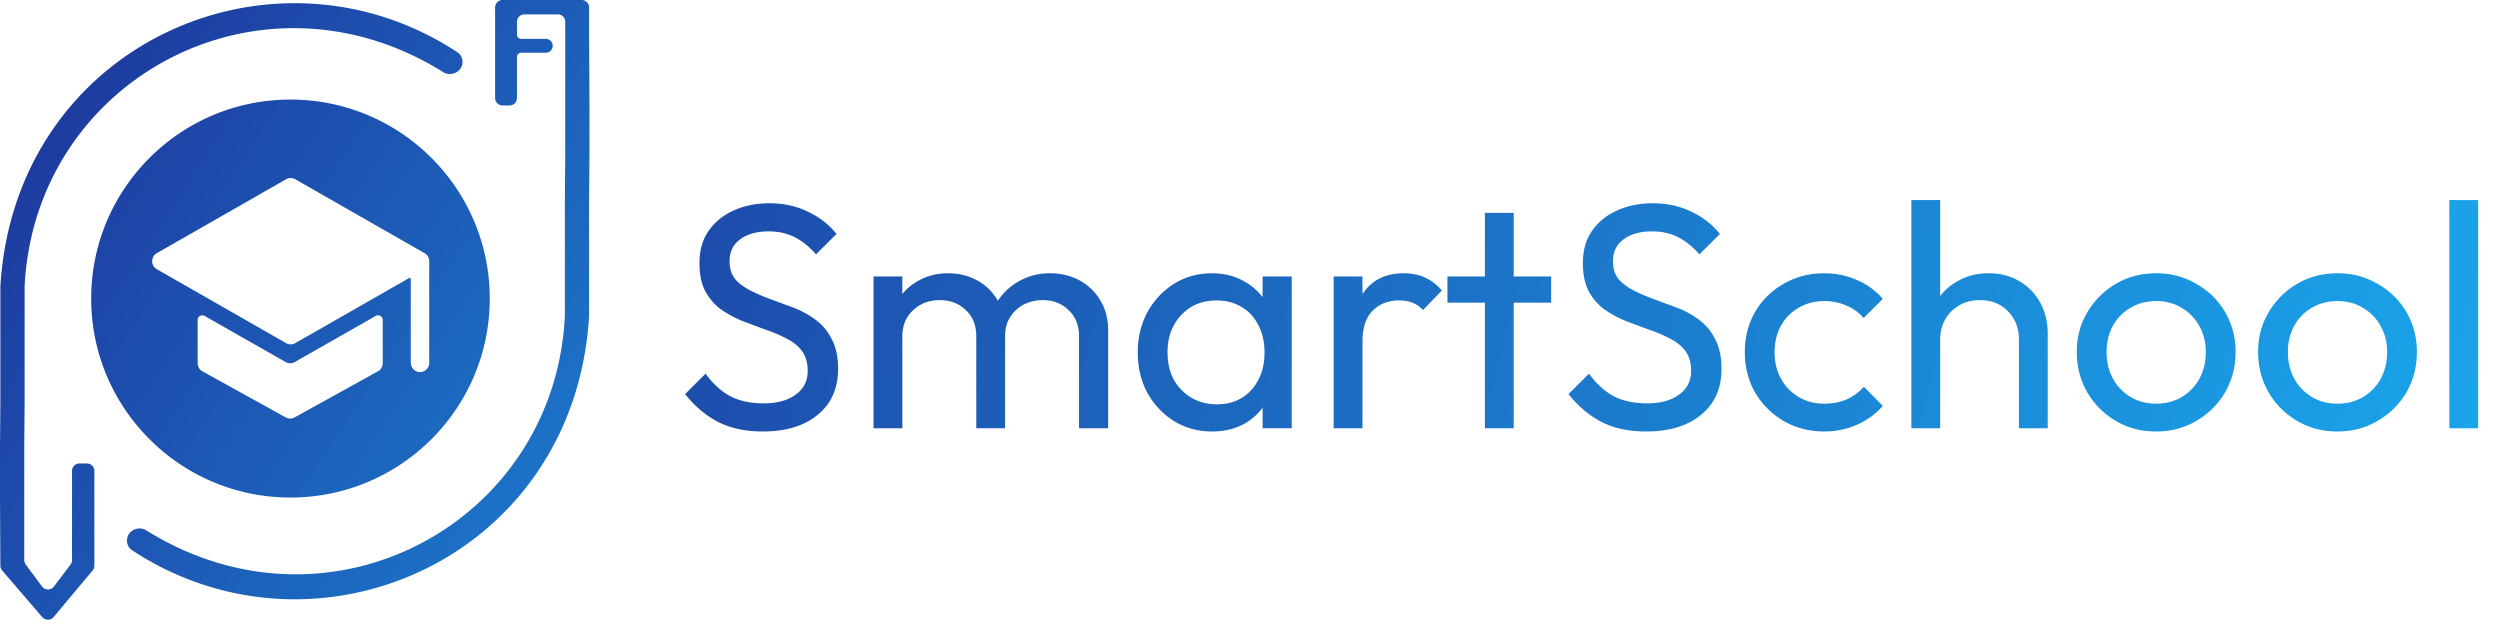
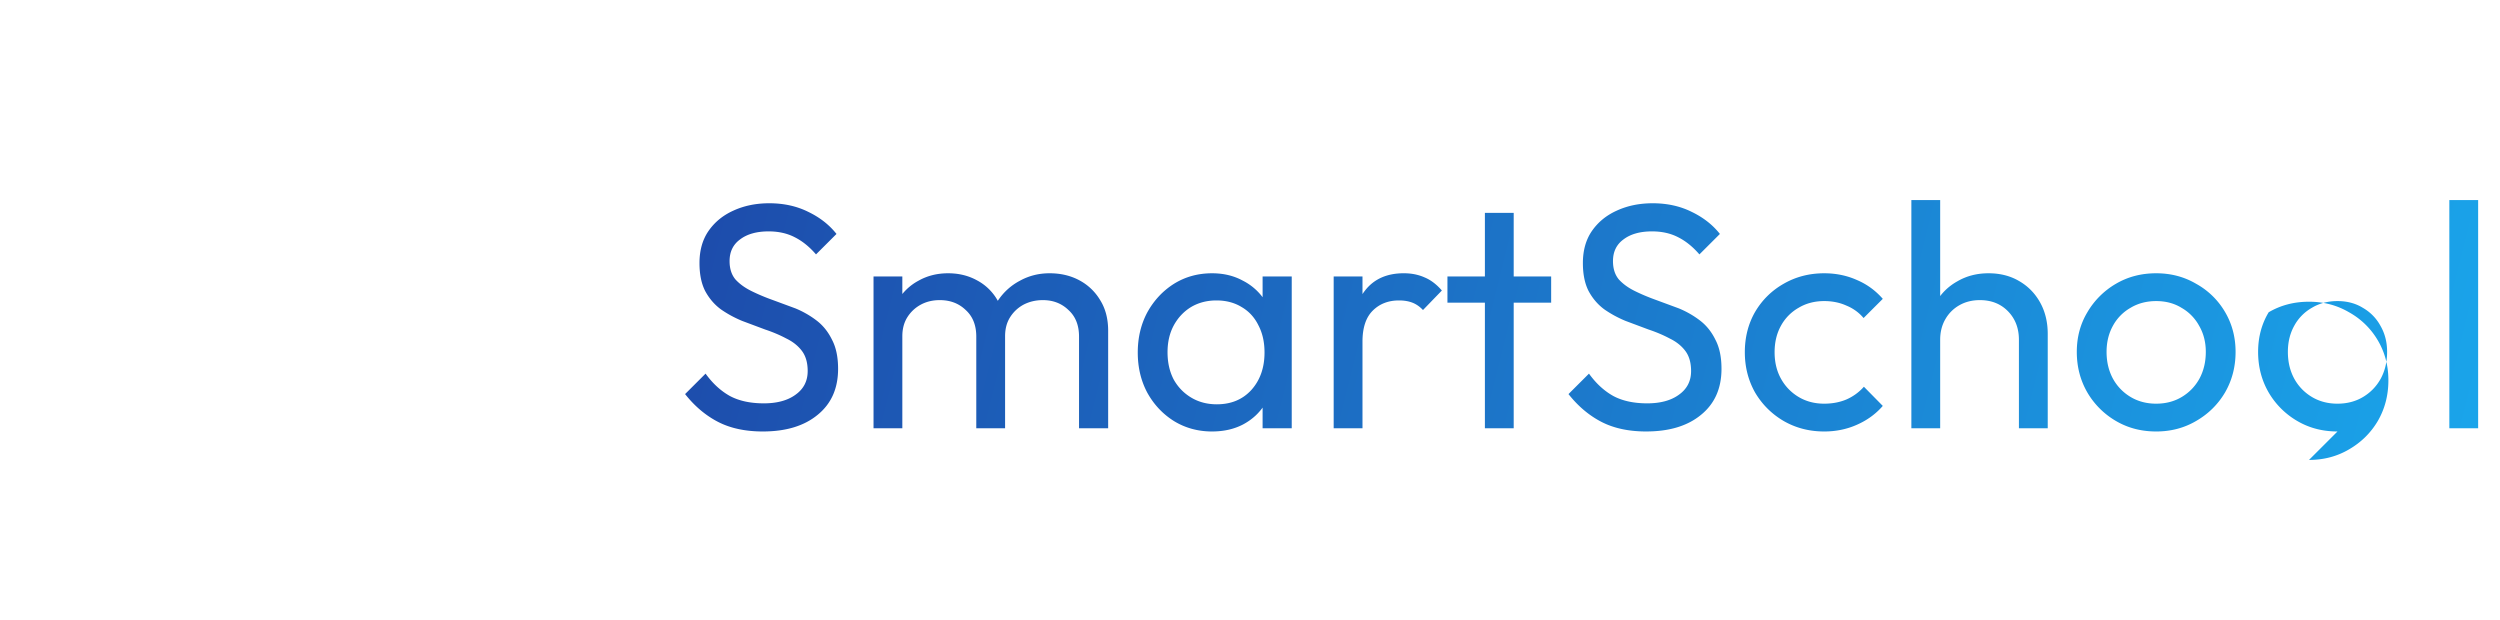
<svg xmlns="http://www.w3.org/2000/svg" width="379" height="94" fill="none">
-   <path d="M115.651 65.412c-2.653 0-4.917-.485-6.794-1.454s-3.542-2.374-4.998-4.215l3.106-3.101c1.068 1.486 2.297 2.617 3.688 3.392 1.391.743 3.106 1.114 5.144 1.114 2.006 0 3.607-.436 4.804-1.308 1.229-.872 1.844-2.067 1.844-3.586 0-1.26-.291-2.277-.873-3.053s-1.375-1.405-2.378-1.89c-.971-.517-2.038-.969-3.203-1.357l-3.494-1.308c-1.165-.485-2.232-1.066-3.203-1.744-.97-.711-1.763-1.631-2.378-2.762-.582-1.131-.873-2.552-.873-4.264 0-1.906.453-3.521 1.359-4.845.938-1.357 2.2-2.39 3.785-3.101 1.617-.743 3.429-1.114 5.435-1.114 2.2 0 4.173.436 5.92 1.308 1.747.84 3.171 1.954 4.271 3.343l-3.106 3.101c-1.003-1.163-2.087-2.035-3.251-2.616-1.133-.581-2.443-.872-3.931-.872-1.812 0-3.252.404-4.319 1.211-1.068.775-1.602 1.874-1.602 3.295 0 1.131.292 2.051.874 2.762.615.678 1.407 1.26 2.378 1.744a29.77 29.77 0 0 0 3.203 1.357l3.542 1.308c1.165.484 2.232 1.098 3.203 1.841s1.747 1.712 2.329 2.907c.615 1.163.922 2.633.922 4.409 0 2.972-1.035 5.298-3.105 6.977-2.039 1.68-4.805 2.52-8.299 2.52zm16.776-.485V41.912h4.367v23.015h-4.367zm15.577 0V51.022c0-1.712-.534-3.053-1.601-4.022-1.036-1.001-2.346-1.502-3.931-1.502-1.068 0-2.022.226-2.863.678s-1.521 1.082-2.038 1.89-.777 1.777-.777 2.907l-1.795-.872c0-1.744.372-3.263 1.116-4.555a8.05 8.05 0 0 1 3.154-3.004c1.326-.743 2.815-1.114 4.465-1.114 1.617 0 3.073.355 4.367 1.066a7.72 7.72 0 0 1 3.106 3.004c.776 1.292 1.164 2.827 1.164 4.603v14.827h-4.367zm15.577 0V51.022c0-1.712-.533-3.053-1.601-4.022-1.035-1.001-2.329-1.502-3.882-1.502-1.068 0-2.038.226-2.912.678a5.45 5.45 0 0 0-2.038 1.89c-.518.808-.777 1.777-.777 2.907l-2.474-.872c.097-1.777.566-3.295 1.407-4.555.873-1.292 1.989-2.294 3.348-3.004 1.359-.743 2.847-1.114 4.465-1.114 1.682 0 3.187.355 4.513 1.066a8.05 8.05 0 0 1 3.154 3.004c.809 1.292 1.213 2.843 1.213 4.652v14.778h-4.416zm20.162.485c-2.103 0-4.012-.517-5.726-1.551-1.715-1.066-3.074-2.503-4.077-4.312-.97-1.809-1.455-3.844-1.455-6.105s.485-4.296 1.455-6.105c1.003-1.809 2.346-3.246 4.028-4.312 1.715-1.066 3.64-1.599 5.775-1.599 1.747 0 3.3.371 4.659 1.114a8.58 8.58 0 0 1 3.348 3.004c.841 1.26 1.31 2.73 1.407 4.409v6.929c-.097 1.647-.566 3.117-1.407 4.409-.809 1.292-1.909 2.31-3.3 3.053-1.359.711-2.928 1.066-4.707 1.066zm.728-4.119c2.168 0 3.915-.727 5.241-2.18 1.326-1.486 1.99-3.376 1.99-5.669 0-1.583-.308-2.956-.922-4.119-.583-1.195-1.424-2.116-2.524-2.762-1.1-.678-2.378-1.017-3.834-1.017s-2.749.339-3.882 1.017c-1.1.678-1.973 1.615-2.62 2.81-.615 1.163-.922 2.503-.922 4.022 0 1.551.307 2.923.922 4.119.647 1.163 1.536 2.084 2.669 2.762s2.426 1.017 3.882 1.017zm6.939 3.634v-6.202l.825-5.621-.825-5.572v-5.621h4.416v23.015h-4.416zm10.775 0V41.912h4.368v23.015h-4.368zm4.368-13.131l-1.65-.727c0-2.94.679-5.282 2.038-7.026s3.316-2.617 5.872-2.617c1.164 0 2.216.21 3.154.63.938.388 1.812 1.05 2.62 1.987L215.724 47c-.485-.517-1.019-.888-1.601-1.115s-1.262-.339-2.038-.339c-1.618 0-2.944.517-3.98 1.55s-1.552 2.6-1.552 4.7zm18.557 13.131V32.27h4.367v32.658h-4.367zm-5.678-19.042v-3.973h15.723v3.973h-15.723zm30.144 19.527c-2.653 0-4.918-.485-6.794-1.454s-3.543-2.374-4.999-4.215l3.106-3.101c1.068 1.486 2.297 2.617 3.688 3.392 1.391.743 3.106 1.114 5.144 1.114 2.006 0 3.607-.436 4.804-1.308 1.23-.872 1.844-2.067 1.844-3.586 0-1.26-.291-2.277-.873-3.053s-1.375-1.405-2.378-1.89c-.971-.517-2.038-.969-3.203-1.357l-3.494-1.308c-1.164-.485-2.232-1.066-3.203-1.744-.97-.711-1.763-1.631-2.377-2.762-.583-1.131-.874-2.552-.874-4.264 0-1.906.453-3.521 1.359-4.845.938-1.357 2.2-2.39 3.785-3.101 1.618-.743 3.429-1.114 5.435-1.114 2.2 0 4.173.436 5.92 1.308 1.747.84 3.171 1.954 4.271 3.343l-3.106 3.101c-1.003-1.163-2.087-2.035-3.251-2.616-1.133-.581-2.443-.872-3.931-.872-1.812 0-3.251.404-4.319 1.211-1.068.775-1.601 1.874-1.601 3.295 0 1.131.291 2.051.873 2.762.615.678 1.407 1.26 2.378 1.744s2.038.937 3.203 1.357l3.542 1.308c1.165.484 2.233 1.098 3.203 1.841s1.747 1.712 2.329 2.907c.615 1.163.922 2.633.922 4.409 0 2.972-1.035 5.298-3.105 6.977-2.038 1.68-4.805 2.52-8.298 2.52zm26.974 0c-2.264 0-4.319-.533-6.163-1.599-1.811-1.066-3.251-2.503-4.319-4.312-1.035-1.841-1.552-3.876-1.552-6.105 0-2.261.517-4.296 1.552-6.105 1.068-1.809 2.508-3.23 4.319-4.264 1.844-1.066 3.899-1.599 6.163-1.599 1.78 0 3.43.339 4.95 1.017 1.521.646 2.831 1.599 3.931 2.859l-2.912 2.907c-.712-.84-1.585-1.47-2.62-1.89-1.003-.452-2.119-.678-3.349-.678-1.455 0-2.75.339-3.882 1.017a6.95 6.95 0 0 0-2.669 2.713c-.647 1.163-.97 2.503-.97 4.022s.323 2.859.97 4.022a7.3 7.3 0 0 0 2.669 2.762c1.132.678 2.427 1.018 3.882 1.018 1.23 0 2.346-.21 3.349-.63 1.035-.452 1.925-1.098 2.669-1.938l2.863 2.907c-1.068 1.227-2.378 2.18-3.931 2.859-1.52.678-3.17 1.017-4.95 1.017zm29.518-.485V51.506c0-1.744-.55-3.182-1.65-4.312s-2.523-1.696-4.27-1.696c-1.165 0-2.2.258-3.106.775a5.63 5.63 0 0 0-2.135 2.132c-.518.904-.777 1.938-.777 3.101l-1.795-1.018c0-1.744.388-3.295 1.164-4.651s1.861-2.423 3.252-3.198c1.391-.808 2.96-1.211 4.707-1.211s3.284.388 4.61 1.163c1.359.775 2.426 1.857 3.203 3.246s1.165 2.988 1.165 4.797v14.294h-4.368zm-16.305 0V30.332h4.367v34.596h-4.367zm37.115.485c-2.264 0-4.303-.533-6.114-1.599a12 12 0 0 1-4.319-4.312c-1.068-1.841-1.602-3.892-1.602-6.154 0-2.229.534-4.232 1.602-6.008a12 12 0 0 1 4.319-4.312c1.811-1.066 3.85-1.599 6.114-1.599 2.233 0 4.254.533 6.066 1.599a11.53 11.53 0 0 1 4.368 4.264c1.067 1.809 1.601 3.828 1.601 6.057 0 2.261-.534 4.312-1.601 6.154-1.068 1.809-2.524 3.246-4.368 4.312-1.812 1.066-3.833 1.599-6.066 1.599zm0-4.215c1.456 0 2.75-.339 3.882-1.018s2.022-1.599 2.669-2.762c.647-1.195.971-2.552.971-4.07 0-1.486-.34-2.81-1.019-3.973a6.95 6.95 0 0 0-2.669-2.713c-1.1-.678-2.378-1.017-3.834-1.017s-2.75.339-3.882 1.017a6.95 6.95 0 0 0-2.669 2.713c-.647 1.163-.971 2.487-.971 3.973 0 1.518.324 2.875.971 4.07a7.3 7.3 0 0 0 2.669 2.762c1.132.678 2.426 1.018 3.882 1.018zm27.486 4.215c-2.264 0-4.303-.533-6.114-1.599a12 12 0 0 1-4.319-4.312c-1.068-1.841-1.602-3.892-1.602-6.154 0-2.229.534-4.232 1.602-6.008a12 12 0 0 1 4.319-4.312c1.811-1.066 3.85-1.599 6.114-1.599 2.232 0 4.254.533 6.066 1.599a11.53 11.53 0 0 1 4.368 4.264c1.067 1.809 1.601 3.828 1.601 6.057 0 2.261-.534 4.312-1.601 6.154-1.068 1.809-2.524 3.246-4.368 4.312-1.812 1.066-3.834 1.599-6.066 1.599zm0-4.215c1.456 0 2.75-.339 3.882-1.018s2.022-1.599 2.669-2.762c.647-1.195.971-2.552.971-4.07 0-1.486-.34-2.81-1.019-3.973a6.95 6.95 0 0 0-2.669-2.713c-1.1-.678-2.378-1.017-3.834-1.017s-2.75.339-3.882 1.017a6.95 6.95 0 0 0-2.669 2.713c-.647 1.163-.971 2.487-.971 3.973 0 1.518.324 2.875.971 4.07a7.3 7.3 0 0 0 2.669 2.762c1.132.678 2.426 1.018 3.882 1.018zm16.956 3.731V30.332h4.367v34.596h-4.367z" fill="url(#A)" />
-   <path fill-rule="evenodd" d="M85.633 30.489l.057-7.029V3.311a1.13 1.13 0 0 0-1.132-1.131h-5.053a1.13 1.13 0 0 0-1.132 1.131v1.938c0 .357.29.646.647.646h3.721a1.05 1.05 0 0 1 1.051 1.05 1.05 1.05 0 0 1-1.051 1.05h-3.721c-.357 0-.647.289-.647.646v6.218a1.13 1.13 0 0 1-1.132 1.131h-1.049a1.13 1.13 0 0 1-1.132-1.131V5.168 1.131A1.13 1.13 0 0 1 76.191 0h11.985a1.13 1.13 0 0 1 1.132 1.131v4.038l.057 10.821v7.471l-.057 7.029V47.92c-2.219 36.75-41.35 53.861-69.27 35.506-.494-.324-.788-.882-.788-1.472 0-1.467 1.685-2.326 2.93-1.549 27.735 17.311 61.9-1.091 63.453-32.485V30.489zM3.675 67.876l.057-7.029V43.417C5.285 12.022 39.451-6.38 67.186 10.931c1.245.777 2.93-.082 2.93-1.549 0-.59-.295-1.148-.788-1.472C41.407-10.445 2.276 6.667.057 43.417v17.431L0 67.876v7.471l.055 10.406a1.13 1.13 0 0 0 .273.73l6.073 7.07c.456.53 1.279.525 1.728-.011l5.915-7.06a1.13 1.13 0 0 0 .264-.725V71.389a1.13 1.13 0 0 0-1.132-1.13h-1.124a1.13 1.13 0 0 0-1.132 1.13v13.513a1.13 1.13 0 0 1-.227.679l-2.509 3.333c-.455.604-1.364.601-1.815-.006l-2.47-3.329a1.13 1.13 0 0 1-.223-.673V67.876zm70.572-22.615c0 16.66-13.526 30.166-30.212 30.166S13.824 61.921 13.824 45.261 27.35 15.095 44.036 15.095s30.212 13.506 30.212 30.166zm-30.254 9.806c-.244 0-.484-.063-.696-.184l-12.279-6.989c-.107-.061-.228-.093-.351-.093s-.244.032-.351.094a.7.7 0 0 0-.256.256c-.062.106-.094.227-.094.35v6.567c0 .249.067.494.194.709a1.4 1.4 0 0 0 .528.513l12.624 6.984c.209.115.443.176.681.176a1.41 1.41 0 0 0 .681-.176l12.624-6.984a1.4 1.4 0 0 0 .528-.513c.127-.215.194-.46.193-.709V48.5c0-.123-.032-.243-.094-.35a.7.7 0 0 0-.257-.256c-.107-.061-.228-.094-.351-.094s-.244.032-.351.093L44.69 54.882a1.41 1.41 0 0 1-.696.184zm21.072-15.612v.01c.005.044.007.087.007.131v15.41a1.4 1.4 0 0 1-.434 1.014c-.137.131-.3.232-.477.299a1.4 1.4 0 0 1-.556.086c-.753-.038-1.333-.685-1.333-1.439V42.312c0-.031-.008-.061-.023-.088s-.037-.049-.064-.064-.057-.024-.088-.024-.061.008-.088.023l-17.245 9.86a1.4 1.4 0 0 1-1.39 0l-19.6-11.207a1.4 1.4 0 0 1-.516-.513c-.124-.214-.189-.456-.189-.703s.065-.489.189-.703a1.4 1.4 0 0 1 .516-.513l19.6-11.207c.212-.121.451-.185.695-.185a1.4 1.4 0 0 1 .695.185l19.6 11.207a1.4 1.4 0 0 1 .7 1.075z" fill="url(#B)" />
+   <path d="M115.651 65.412c-2.653 0-4.917-.485-6.794-1.454s-3.542-2.374-4.998-4.215l3.106-3.101c1.068 1.486 2.297 2.617 3.688 3.392 1.391.743 3.106 1.114 5.144 1.114 2.006 0 3.607-.436 4.804-1.308 1.229-.872 1.844-2.067 1.844-3.586 0-1.26-.291-2.277-.873-3.053s-1.375-1.405-2.378-1.89c-.971-.517-2.038-.969-3.203-1.357l-3.494-1.308c-1.165-.485-2.232-1.066-3.203-1.744-.97-.711-1.763-1.631-2.378-2.762-.582-1.131-.873-2.552-.873-4.264 0-1.906.453-3.521 1.359-4.845.938-1.357 2.2-2.39 3.785-3.101 1.617-.743 3.429-1.114 5.435-1.114 2.2 0 4.173.436 5.92 1.308 1.747.84 3.171 1.954 4.271 3.343l-3.106 3.101c-1.003-1.163-2.087-2.035-3.251-2.616-1.133-.581-2.443-.872-3.931-.872-1.812 0-3.252.404-4.319 1.211-1.068.775-1.602 1.874-1.602 3.295 0 1.131.292 2.051.874 2.762.615.678 1.407 1.26 2.378 1.744a29.77 29.77 0 0 0 3.203 1.357l3.542 1.308c1.165.484 2.232 1.098 3.203 1.841s1.747 1.712 2.329 2.907c.615 1.163.922 2.633.922 4.409 0 2.972-1.035 5.298-3.105 6.977-2.039 1.68-4.805 2.52-8.299 2.52zm16.776-.485V41.912h4.367v23.015h-4.367zm15.577 0V51.022c0-1.712-.534-3.053-1.601-4.022-1.036-1.001-2.346-1.502-3.931-1.502-1.068 0-2.022.226-2.863.678s-1.521 1.082-2.038 1.89-.777 1.777-.777 2.907l-1.795-.872c0-1.744.372-3.263 1.116-4.555a8.05 8.05 0 0 1 3.154-3.004c1.326-.743 2.815-1.114 4.465-1.114 1.617 0 3.073.355 4.367 1.066a7.72 7.72 0 0 1 3.106 3.004c.776 1.292 1.164 2.827 1.164 4.603v14.827h-4.367zm15.577 0V51.022c0-1.712-.533-3.053-1.601-4.022-1.035-1.001-2.329-1.502-3.882-1.502-1.068 0-2.038.226-2.912.678a5.45 5.45 0 0 0-2.038 1.89c-.518.808-.777 1.777-.777 2.907l-2.474-.872c.097-1.777.566-3.295 1.407-4.555.873-1.292 1.989-2.294 3.348-3.004 1.359-.743 2.847-1.114 4.465-1.114 1.682 0 3.187.355 4.513 1.066a8.05 8.05 0 0 1 3.154 3.004c.809 1.292 1.213 2.843 1.213 4.652v14.778h-4.416zm20.162.485c-2.103 0-4.012-.517-5.726-1.551-1.715-1.066-3.074-2.503-4.077-4.312-.97-1.809-1.455-3.844-1.455-6.105s.485-4.296 1.455-6.105c1.003-1.809 2.346-3.246 4.028-4.312 1.715-1.066 3.64-1.599 5.775-1.599 1.747 0 3.3.371 4.659 1.114a8.58 8.58 0 0 1 3.348 3.004c.841 1.26 1.31 2.73 1.407 4.409v6.929c-.097 1.647-.566 3.117-1.407 4.409-.809 1.292-1.909 2.31-3.3 3.053-1.359.711-2.928 1.066-4.707 1.066zm.728-4.119c2.168 0 3.915-.727 5.241-2.18 1.326-1.486 1.99-3.376 1.99-5.669 0-1.583-.308-2.956-.922-4.119-.583-1.195-1.424-2.116-2.524-2.762-1.1-.678-2.378-1.017-3.834-1.017s-2.749.339-3.882 1.017c-1.1.678-1.973 1.615-2.62 2.81-.615 1.163-.922 2.503-.922 4.022 0 1.551.307 2.923.922 4.119.647 1.163 1.536 2.084 2.669 2.762s2.426 1.017 3.882 1.017zm6.939 3.634v-6.202l.825-5.621-.825-5.572v-5.621h4.416v23.015h-4.416zm10.775 0V41.912h4.368v23.015h-4.368zm4.368-13.131l-1.65-.727c0-2.94.679-5.282 2.038-7.026s3.316-2.617 5.872-2.617c1.164 0 2.216.21 3.154.63.938.388 1.812 1.05 2.62 1.987L215.724 47c-.485-.517-1.019-.888-1.601-1.115s-1.262-.339-2.038-.339c-1.618 0-2.944.517-3.98 1.55s-1.552 2.6-1.552 4.7zm18.557 13.131V32.27h4.367v32.658h-4.367zm-5.678-19.042v-3.973h15.723v3.973h-15.723zm30.144 19.527c-2.653 0-4.918-.485-6.794-1.454s-3.543-2.374-4.999-4.215l3.106-3.101c1.068 1.486 2.297 2.617 3.688 3.392 1.391.743 3.106 1.114 5.144 1.114 2.006 0 3.607-.436 4.804-1.308 1.23-.872 1.844-2.067 1.844-3.586 0-1.26-.291-2.277-.873-3.053s-1.375-1.405-2.378-1.89c-.971-.517-2.038-.969-3.203-1.357l-3.494-1.308c-1.164-.485-2.232-1.066-3.203-1.744-.97-.711-1.763-1.631-2.377-2.762-.583-1.131-.874-2.552-.874-4.264 0-1.906.453-3.521 1.359-4.845.938-1.357 2.2-2.39 3.785-3.101 1.618-.743 3.429-1.114 5.435-1.114 2.2 0 4.173.436 5.92 1.308 1.747.84 3.171 1.954 4.271 3.343l-3.106 3.101c-1.003-1.163-2.087-2.035-3.251-2.616-1.133-.581-2.443-.872-3.931-.872-1.812 0-3.251.404-4.319 1.211-1.068.775-1.601 1.874-1.601 3.295 0 1.131.291 2.051.873 2.762.615.678 1.407 1.26 2.378 1.744s2.038.937 3.203 1.357l3.542 1.308c1.165.484 2.233 1.098 3.203 1.841s1.747 1.712 2.329 2.907c.615 1.163.922 2.633.922 4.409 0 2.972-1.035 5.298-3.105 6.977-2.038 1.68-4.805 2.52-8.298 2.52zm26.974 0c-2.264 0-4.319-.533-6.163-1.599-1.811-1.066-3.251-2.503-4.319-4.312-1.035-1.841-1.552-3.876-1.552-6.105 0-2.261.517-4.296 1.552-6.105 1.068-1.809 2.508-3.23 4.319-4.264 1.844-1.066 3.899-1.599 6.163-1.599 1.78 0 3.43.339 4.95 1.017 1.521.646 2.831 1.599 3.931 2.859l-2.912 2.907c-.712-.84-1.585-1.47-2.62-1.89-1.003-.452-2.119-.678-3.349-.678-1.455 0-2.75.339-3.882 1.017a6.95 6.95 0 0 0-2.669 2.713c-.647 1.163-.97 2.503-.97 4.022s.323 2.859.97 4.022a7.3 7.3 0 0 0 2.669 2.762c1.132.678 2.427 1.018 3.882 1.018 1.23 0 2.346-.21 3.349-.63 1.035-.452 1.925-1.098 2.669-1.938l2.863 2.907c-1.068 1.227-2.378 2.18-3.931 2.859-1.52.678-3.17 1.017-4.95 1.017zm29.518-.485V51.506c0-1.744-.55-3.182-1.65-4.312s-2.523-1.696-4.27-1.696c-1.165 0-2.2.258-3.106.775a5.63 5.63 0 0 0-2.135 2.132c-.518.904-.777 1.938-.777 3.101l-1.795-1.018c0-1.744.388-3.295 1.164-4.651s1.861-2.423 3.252-3.198c1.391-.808 2.96-1.211 4.707-1.211s3.284.388 4.61 1.163c1.359.775 2.426 1.857 3.203 3.246s1.165 2.988 1.165 4.797v14.294h-4.368zm-16.305 0V30.332h4.367v34.596h-4.367zm37.115.485c-2.264 0-4.303-.533-6.114-1.599a12 12 0 0 1-4.319-4.312c-1.068-1.841-1.602-3.892-1.602-6.154 0-2.229.534-4.232 1.602-6.008a12 12 0 0 1 4.319-4.312c1.811-1.066 3.85-1.599 6.114-1.599 2.233 0 4.254.533 6.066 1.599a11.53 11.53 0 0 1 4.368 4.264c1.067 1.809 1.601 3.828 1.601 6.057 0 2.261-.534 4.312-1.601 6.154-1.068 1.809-2.524 3.246-4.368 4.312-1.812 1.066-3.833 1.599-6.066 1.599zm0-4.215c1.456 0 2.75-.339 3.882-1.018s2.022-1.599 2.669-2.762c.647-1.195.971-2.552.971-4.07 0-1.486-.34-2.81-1.019-3.973a6.95 6.95 0 0 0-2.669-2.713c-1.1-.678-2.378-1.017-3.834-1.017s-2.75.339-3.882 1.017a6.95 6.95 0 0 0-2.669 2.713c-.647 1.163-.971 2.487-.971 3.973 0 1.518.324 2.875.971 4.07a7.3 7.3 0 0 0 2.669 2.762c1.132.678 2.426 1.018 3.882 1.018zm27.486 4.215c-2.264 0-4.303-.533-6.114-1.599a12 12 0 0 1-4.319-4.312c-1.068-1.841-1.602-3.892-1.602-6.154 0-2.229.534-4.232 1.602-6.008c1.811-1.066 3.85-1.599 6.114-1.599 2.232 0 4.254.533 6.066 1.599a11.53 11.53 0 0 1 4.368 4.264c1.067 1.809 1.601 3.828 1.601 6.057 0 2.261-.534 4.312-1.601 6.154-1.068 1.809-2.524 3.246-4.368 4.312-1.812 1.066-3.834 1.599-6.066 1.599zm0-4.215c1.456 0 2.75-.339 3.882-1.018s2.022-1.599 2.669-2.762c.647-1.195.971-2.552.971-4.07 0-1.486-.34-2.81-1.019-3.973a6.95 6.95 0 0 0-2.669-2.713c-1.1-.678-2.378-1.017-3.834-1.017s-2.75.339-3.882 1.017a6.95 6.95 0 0 0-2.669 2.713c-.647 1.163-.971 2.487-.971 3.973 0 1.518.324 2.875.971 4.07a7.3 7.3 0 0 0 2.669 2.762c1.132.678 2.426 1.018 3.882 1.018zm16.956 3.731V30.332h4.367v34.596h-4.367z" fill="url(#A)" />
  <defs>
    <linearGradient id="A" x1="23.987" y1="-8.034" x2="380" y2="80.743" gradientUnits="userSpaceOnUse">
      <stop stop-color="#1e2f97" />
      <stop offset="1" stop-color="#1aa7ec" />
    </linearGradient>
    <linearGradient id="B" x1="-2.399" y1="-2.812" x2="164.402" y2="107.724" gradientUnits="userSpaceOnUse">
      <stop stop-color="#1e2f97" />
      <stop offset="1" stop-color="#1aa7ec" />
    </linearGradient>
  </defs>
</svg>